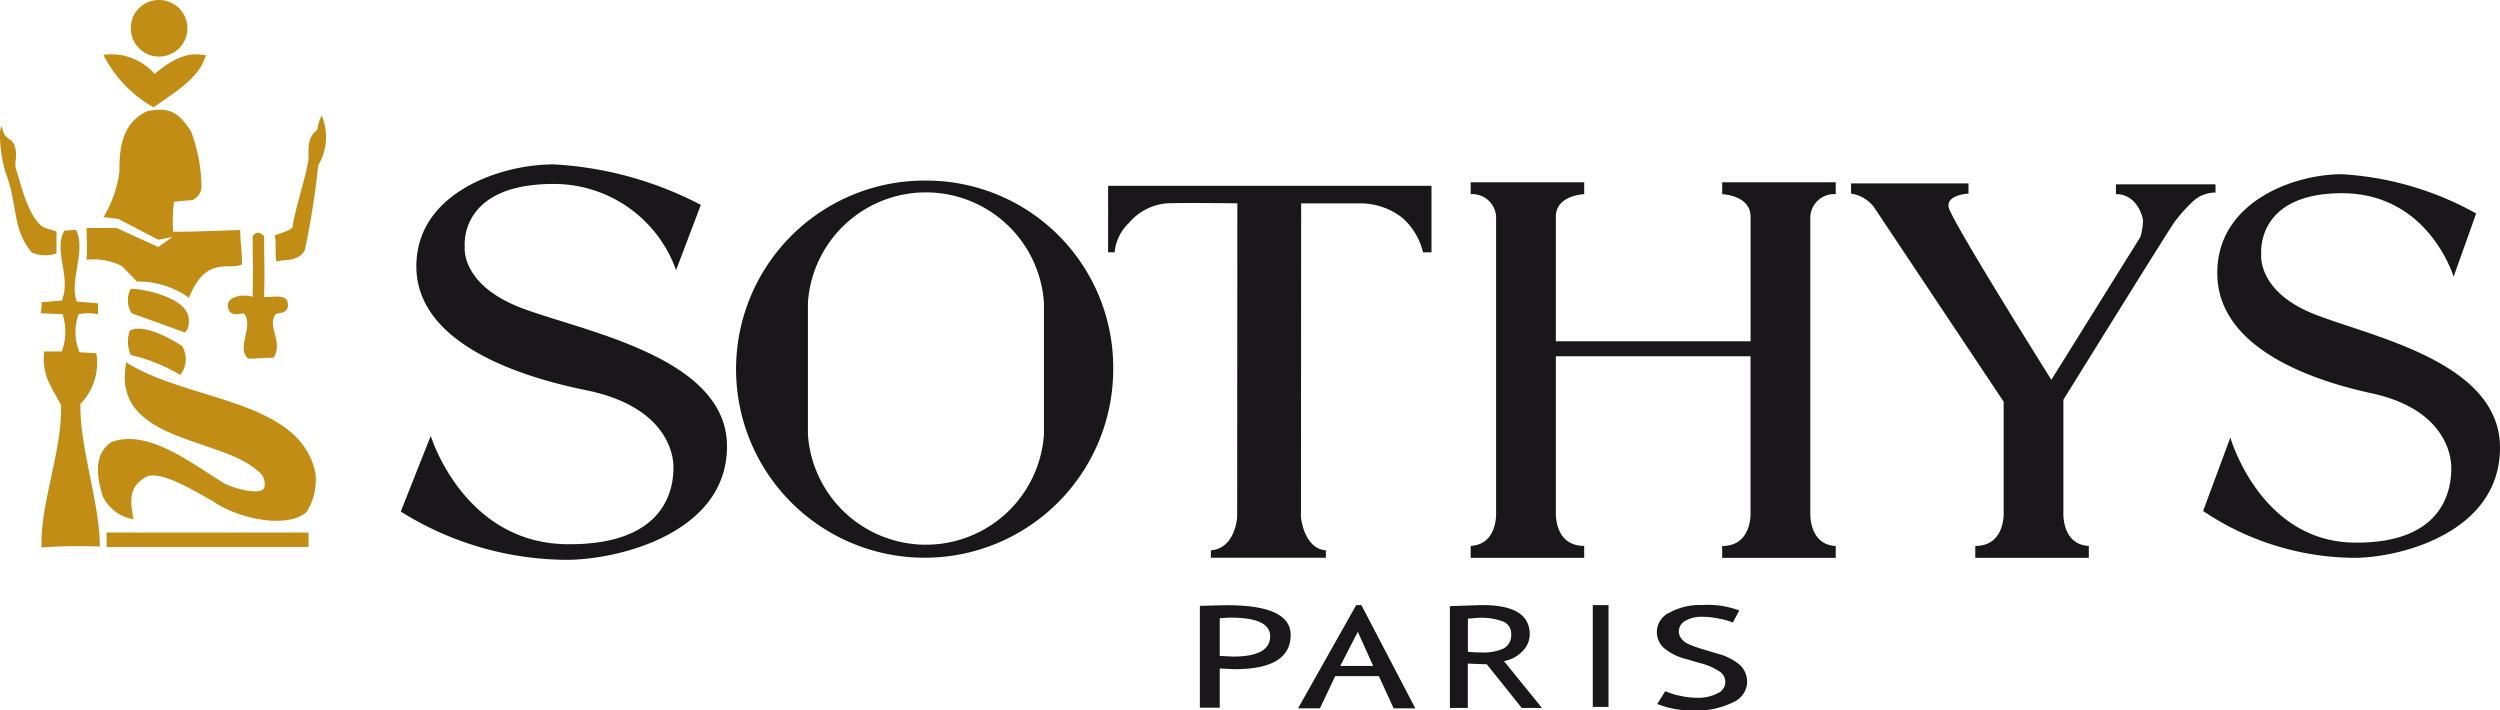
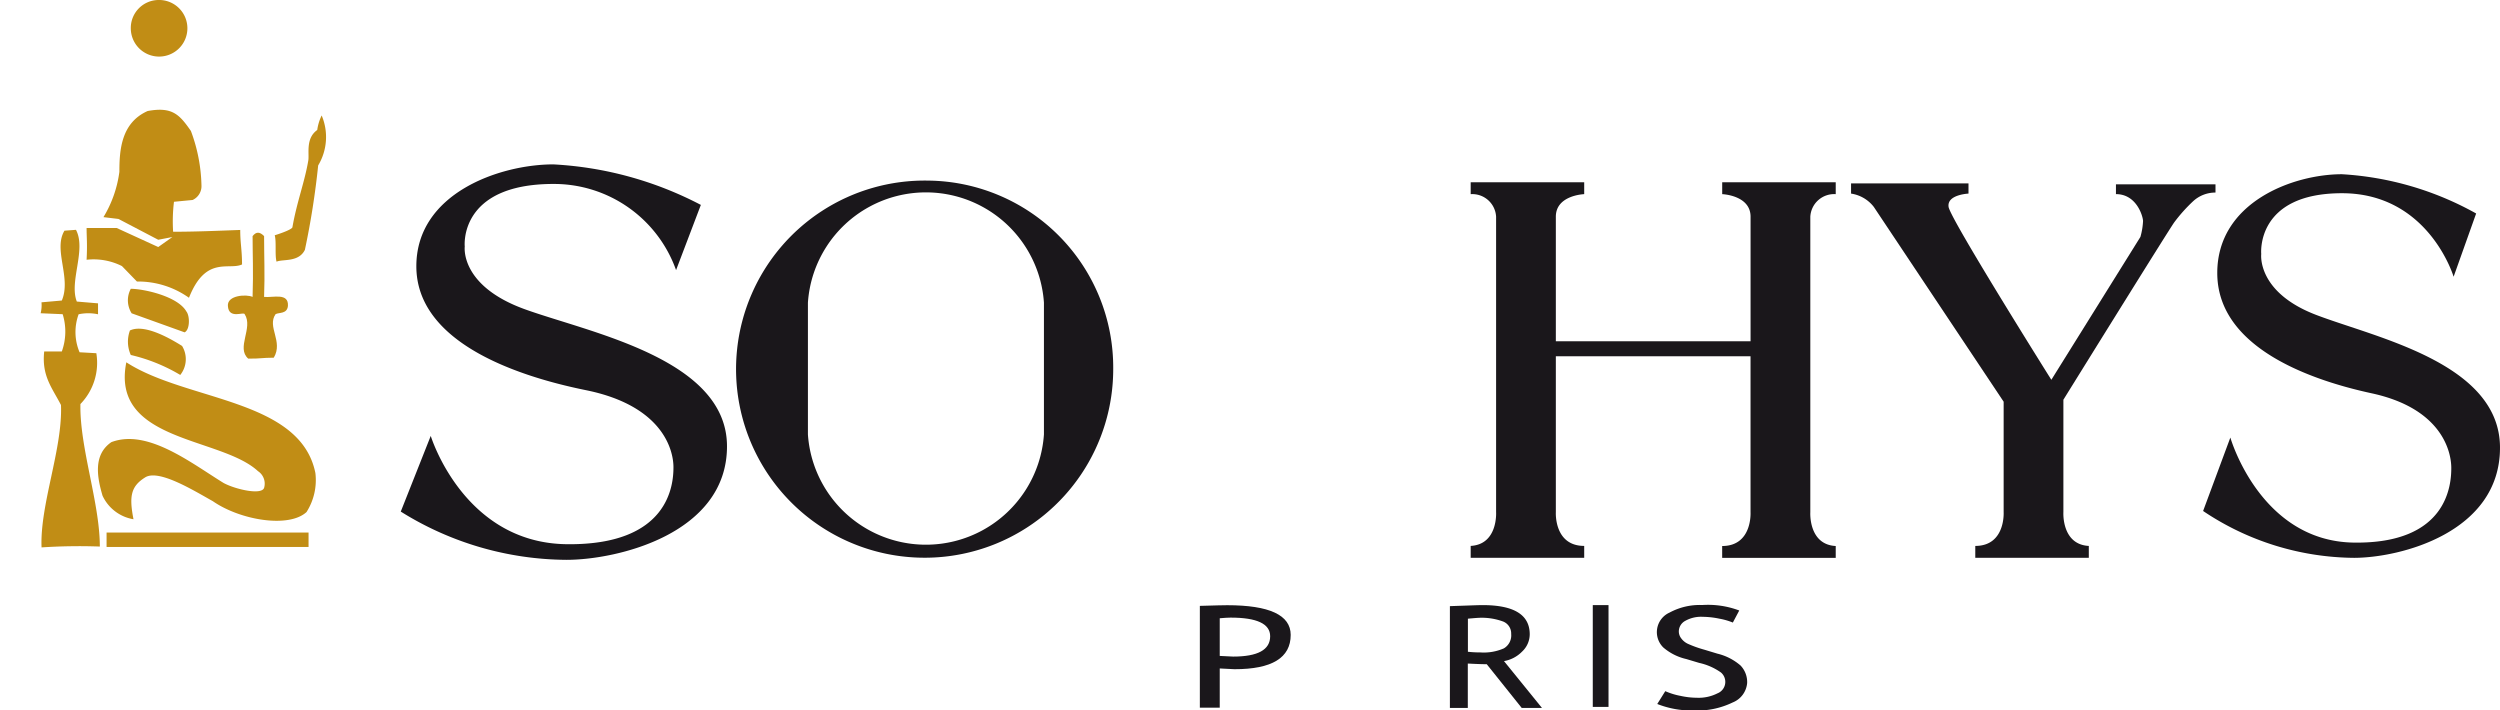
<svg xmlns="http://www.w3.org/2000/svg" width="147.552" height="41.928" viewBox="0 0 147.552 41.928">
  <g id="sothys_logo_noir" data-name="sothys logo noir" transform="translate(-264 -3378.172)">
    <path id="Tracé_8840" data-name="Tracé 8840" d="M13.486,55.052c-.106-2.514,1.252-5.836,1.146-8.406-.523-1.018-1.146-1.713-.99-3.16h1.04a3.461,3.461,0,0,0,.05-2.2l-1.3-.056a1.981,1.981,0,0,0,.05-.645l1.2-.106c.573-1.341-.523-3,.156-4.122l.679-.05c.623,1.179-.417,3.054.05,4.233l1.252.106v.645a2.731,2.731,0,0,0-1.146,0,3.068,3.068,0,0,0,.056,2.242l.99.056a3.491,3.491,0,0,1-.94,3c-.05,2.57,1.146,5.836,1.146,8.411a33.783,33.783,0,0,0-3.438.05Z" transform="translate(252.967 3355.43)" fill="#c18d15" fill-rule="evenodd" />
    <path id="Tracé_8841" data-name="Tracé 8841" d="M21.608,59.622a2.455,2.455,0,0,1-1.825-1.391c-.312-1.068-.573-2.409.523-3.16,2.136-.807,4.7,1.229,6.62,2.409.679.373,2.292.751,2.4.267a.882.882,0,0,0-.367-.962c-2.192-2.036-8.712-1.713-7.771-6.425,3.544,2.3,10.275,2.142,11.159,6.537a3.517,3.517,0,0,1-.523,2.3c-1.046.962-3.911.484-5.53-.64-1.146-.64-3.232-1.93-4.016-1.391-.823.523-.929,1.113-.668,2.453Z" transform="translate(250.268 3349.196)" fill="#c18d15" fill-rule="evenodd" />
    <path id="Tracé_8842" data-name="Tracé 8842" d="M25.786,49.522a10.241,10.241,0,0,0-2.921-1.179,1.915,1.915,0,0,1-.05-1.446c.784-.373,2.136.323,3.076.912a1.493,1.493,0,0,1-.106,1.713Z" transform="translate(248.854 3350.78)" fill="#c18d15" fill-rule="evenodd" />
    <path id="Tracé_8843" data-name="Tracé 8843" d="M34.5,44.042c-.729-.64.312-1.819-.211-2.626-.05-.161-.94.323-.99-.484-.05-.64,1.1-.7,1.458-.534.05-1.552,0-2.464,0-3.588.211-.267.417-.267.679,0,0,1.229.05,2.247,0,3.588.523.056,1.458-.267,1.407.534-.05.484-.523.373-.729.484-.523.751.467,1.608-.106,2.57-.773.006-.673.056-1.508.056Z" transform="translate(244.151 3355.297)" fill="#c18d15" fill-rule="evenodd" />
    <path id="Tracé_8844" data-name="Tracé 8844" d="M22.914,44.006a1.433,1.433,0,0,1-.05-1.446c.729,0,2.765.428,3.282,1.341.211.267.211,1.074-.106,1.229l-3.126-1.124Z" transform="translate(248.856 3352.657)" fill="#c18d15" fill-rule="evenodd" />
    <path id="Tracé_8845" data-name="Tracé 8845" d="M24.357,34.667a5.176,5.176,0,0,0-3.076-.962l-.885-.912a3.723,3.723,0,0,0-2.086-.373c.05-.962,0-1.285,0-1.875h1.775l2.453,1.124.834-.59-.834.161L20.19,30.011l-.885-.106a6.876,6.876,0,0,0,.94-2.676c0-1.285.106-2.893,1.669-3.588,1.458-.267,1.88.211,2.553,1.179a9.706,9.706,0,0,1,.623,3.215.9.9,0,0,1-.523.857l-1.1.106a9.611,9.611,0,0,0-.05,1.769c1.3,0,2.609-.056,3.961-.106,0,.8.106,1.179.106,2.036-.784.362-2.142-.545-3.132,1.969Z" transform="translate(250.801 3361.083)" fill="#c18d15" fill-rule="evenodd" />
    <path id="Tracé_8846" data-name="Tracé 8846" d="M38.376,32.793c-.106-.373,0-1.179-.106-1.552.523-.161,1.046-.373,1.046-.484.261-1.5.729-2.676.94-3.961.05-.428-.156-1.285.523-1.769a2.8,2.8,0,0,1,.261-.857,3.255,3.255,0,0,1-.206,2.948A47.331,47.331,0,0,1,40.05,32.1c-.367.751-1.307.534-1.674.7Z" transform="translate(241.945 3360.817)" fill="#c18d15" fill-rule="evenodd" />
-     <path id="Tracé_8847" data-name="Tracé 8847" d="M11,32.773c-1.2-1.446-.784-2.731-1.563-4.767-.312-1.018-.417-2.57-.206-2.676.156.912.623.59.779,1.229.156.534-.05.857.05,1.285.312.912.623,2.464,1.407,3.265.261.267.573.267.99.428v1.285A1.986,1.986,0,0,1,11,32.773Z" transform="translate(254.878 3360.302)" fill="#c18d15" fill-rule="evenodd" />
-     <path id="Tracé_8848" data-name="Tracé 8848" d="M23.061,20.811a7.34,7.34,0,0,1-2.971-3.1,3.414,3.414,0,0,1,3.026,1.124c1.825-1.552,2.659-1.068,3.026-1.124-.367,1.441-2.092,2.353-3.082,3.1Z" transform="translate(250.012 3363.698)" fill="#c18d15" fill-rule="evenodd" />
    <path id="Tracé_8849" data-name="Tracé 8849" d="M24.624,11.92A1.67,1.67,0,1,1,23,13.589a1.65,1.65,0,0,1,1.624-1.669Z" transform="translate(248.72 3366.252)" fill="#c18d15" fill-rule="evenodd" />
    <path id="Tracé_8850" data-name="Tracé 8850" d="M20.43,68.42H32.351v.851H20.43Z" transform="translate(249.86 3341.183)" fill="#c18d15" fill-rule="evenodd" />
    <path id="Tracé_8851" data-name="Tracé 8851" d="M69.357,31.752,67.894,35.6a7.649,7.649,0,0,0-7.237-5.085c-5.624,0-5.235,3.694-5.235,3.694s-.306,2.309,3.544,3.7S70.9,40.836,70.9,46s-6.47,6.7-9.474,6.7a18.624,18.624,0,0,1-9.78-2.848l1.769-4.467s1.925,6.314,8.011,6.392,6.314-3.544,6.314-4.545-.617-3.622-5.162-4.545-10.013-3-10.013-7.315S57.5,29.36,60.656,29.36A21.156,21.156,0,0,1,69.357,31.752Z" transform="translate(236.008 3358.514)" fill="#1a171b" fill-rule="evenodd" />
    <path id="Tracé_8852" data-name="Tracé 8852" d="M258.976,32.72l-1.33,3.733s-1.469-4.929-6.587-4.929-4.767,3.588-4.767,3.588-.278,2.242,3.227,3.588,10.865,2.837,10.865,7.844-5.891,6.5-8.623,6.5a16.167,16.167,0,0,1-8.9-2.765l1.608-4.334s1.752,6.125,7.293,6.2,5.747-3.432,5.747-4.406-.562-3.51-4.7-4.406-9.112-2.915-9.112-7.1,4.484-5.83,7.36-5.83A18.427,18.427,0,0,1,258.976,32.72Z" transform="translate(151.168 3358.052)" fill="#1a171b" fill-rule="evenodd" />
    <g id="Groupe_620" data-name="Groupe 620" transform="translate(307.829 3388.831)">
      <path id="Tracé_8853" data-name="Tracé 8853" d="M98.847,31.08a11.13,11.13,0,1,0,10.937,11.126A11.034,11.034,0,0,0,98.847,31.08Zm6.848,14.981a6.981,6.981,0,0,1-13.93,0V38.284a6.981,6.981,0,0,1,13.93,0v7.777Z" transform="translate(-87.91 -31.08)" fill="#1a171b" fill-rule="evenodd" />
    </g>
-     <path id="Tracé_8854" data-name="Tracé 8854" d="M139.54,53.148v.434h-6.787v-.434c1.452-.117,1.552-1.964,1.552-1.964l.011-18.519s-3.36-.039-4.128,0a3.273,3.273,0,0,0-2.27,1.157,2.752,2.752,0,0,0-.846,1.736h-.384V31.63h19.087v3.927h-.5a3.921,3.921,0,0,0-1.229-2.042,4.005,4.005,0,0,0-2.464-.846h-3.5l-.011,18.519S138.233,53.036,139.54,53.148Z" transform="translate(202.713 3357.507)" fill="#1a171b" fill-rule="evenodd" />
    <path id="Tracé_8855" data-name="Tracé 8855" d="M170.183,41.534v9.2s-.117,1.992,1.674,1.992v.7h-6.7v-.7c1.619-.089,1.5-1.992,1.5-1.992V33.295a1.409,1.409,0,0,0-1.5-1.33v-.7h6.7v.7s-1.674.056-1.674,1.33v7.354h11.493V33.295c0-1.268-1.674-1.33-1.674-1.33v-.7h6.7v.7a1.409,1.409,0,0,0-1.5,1.33V50.74s-.117,1.908,1.5,1.992v.7H180v-.7c1.791,0,1.674-1.992,1.674-1.992V41.534Z" transform="translate(185.644 3357.666)" fill="#1a171b" fill-rule="evenodd" />
    <path id="Tracé_8856" data-name="Tracé 8856" d="M218.048,44.151v6.637s-.117,1.908,1.5,1.992v.7h-6.7v-.7c1.791,0,1.674-1.992,1.674-1.992v-6.52l-7.66-11.493a2.084,2.084,0,0,0-1.346-.79v-.6h6.931v.6s-1.291.056-1.174.79,6.064,10.2,6.064,10.2l5.257-8.433a4.124,4.124,0,0,0,.156-.946c-.022-.328-.406-1.58-1.6-1.58V31.44h5.875v.484a1.93,1.93,0,0,0-1.307.5,9.311,9.311,0,0,0-1.135,1.268C224.15,34.316,218.048,44.151,218.048,44.151Z" transform="translate(167.735 3357.613)" fill="#1a171b" fill-rule="evenodd" />
    <path id="Tracé_8857" data-name="Tracé 8857" d="M137.594,79.863v2.314H136.42V76.169c.89-.028,1.424-.039,1.613-.039q3.747,0,3.749,1.752,0,2.028-3.316,2.025C138.334,79.9,138.039,79.891,137.594,79.863Zm0-2.96v2.22c.5.028.762.039.79.039q2.186,0,2.186-1.2,0-1.1-2.336-1.1C138.078,76.864,137.866,76.875,137.594,76.9Z" transform="translate(198.396 3337.762)" fill="#1a171b" />
-     <path id="Tracé_8858" data-name="Tracé 8858" d="M152.481,82.211l-.873-1.9h-2.576l-.9,1.9H146.84l3.432-6.091h.306l3.182,6.091Zm-2.114-4.517-1.035,2.014h1.941Z" transform="translate(193.772 3337.766)" fill="#1a171b" />
    <path id="Tracé_8859" data-name="Tracé 8859" d="M167.189,82.189l-2.064-2.581c-.234,0-.606-.011-1.118-.039v2.62H162.95V76.181c.039,0,.312-.011.818-.028s.879-.033,1.113-.033c1.858,0,2.781.573,2.781,1.725a1.405,1.405,0,0,1-.451,1.018,1.962,1.962,0,0,1-1.068.562l2.242,2.765Zm-3.176-5.268v1.953a6.733,6.733,0,0,0,.74.039,2.943,2.943,0,0,0,1.38-.239.885.885,0,0,0,.434-.851.757.757,0,0,0-.462-.729,3.65,3.65,0,0,0-1.463-.223C164.524,76.877,164.319,76.893,164.013,76.921Z" transform="translate(186.624 3337.766)" fill="#1a171b" />
    <path id="Tracé_8860" data-name="Tracé 8860" d="M178.11,82.128V76.12h.929v6.008Z" transform="translate(179.897 3337.766)" fill="#1a171b" />
    <path id="Tracé_8861" data-name="Tracé 8861" d="M184.932,81.951l.473-.757a4.03,4.03,0,0,0,.9.278,4.613,4.613,0,0,0,.968.111,2.452,2.452,0,0,0,1.213-.261.726.726,0,0,0,.206-1.229,3.524,3.524,0,0,0-1.285-.567l-.762-.228a3.155,3.155,0,0,1-1.352-.679,1.265,1.265,0,0,1,.367-2.064,3.748,3.748,0,0,1,1.925-.445,5.236,5.236,0,0,1,2.186.323l-.378.712a3.915,3.915,0,0,0-.79-.228,4.9,4.9,0,0,0-.985-.111,1.9,1.9,0,0,0-1.035.239.711.711,0,0,0-.378.612.662.662,0,0,0,.139.417,1.022,1.022,0,0,0,.378.317,6.689,6.689,0,0,0,.99.356l.773.234a3.239,3.239,0,0,1,1.363.7,1.41,1.41,0,0,1,.389,1.029,1.358,1.358,0,0,1-.857,1.152,4.8,4.8,0,0,1-2.292.473A5.551,5.551,0,0,1,184.932,81.951Z" transform="translate(176.881 3337.771)" fill="#1a171b" />
  </g>
</svg>